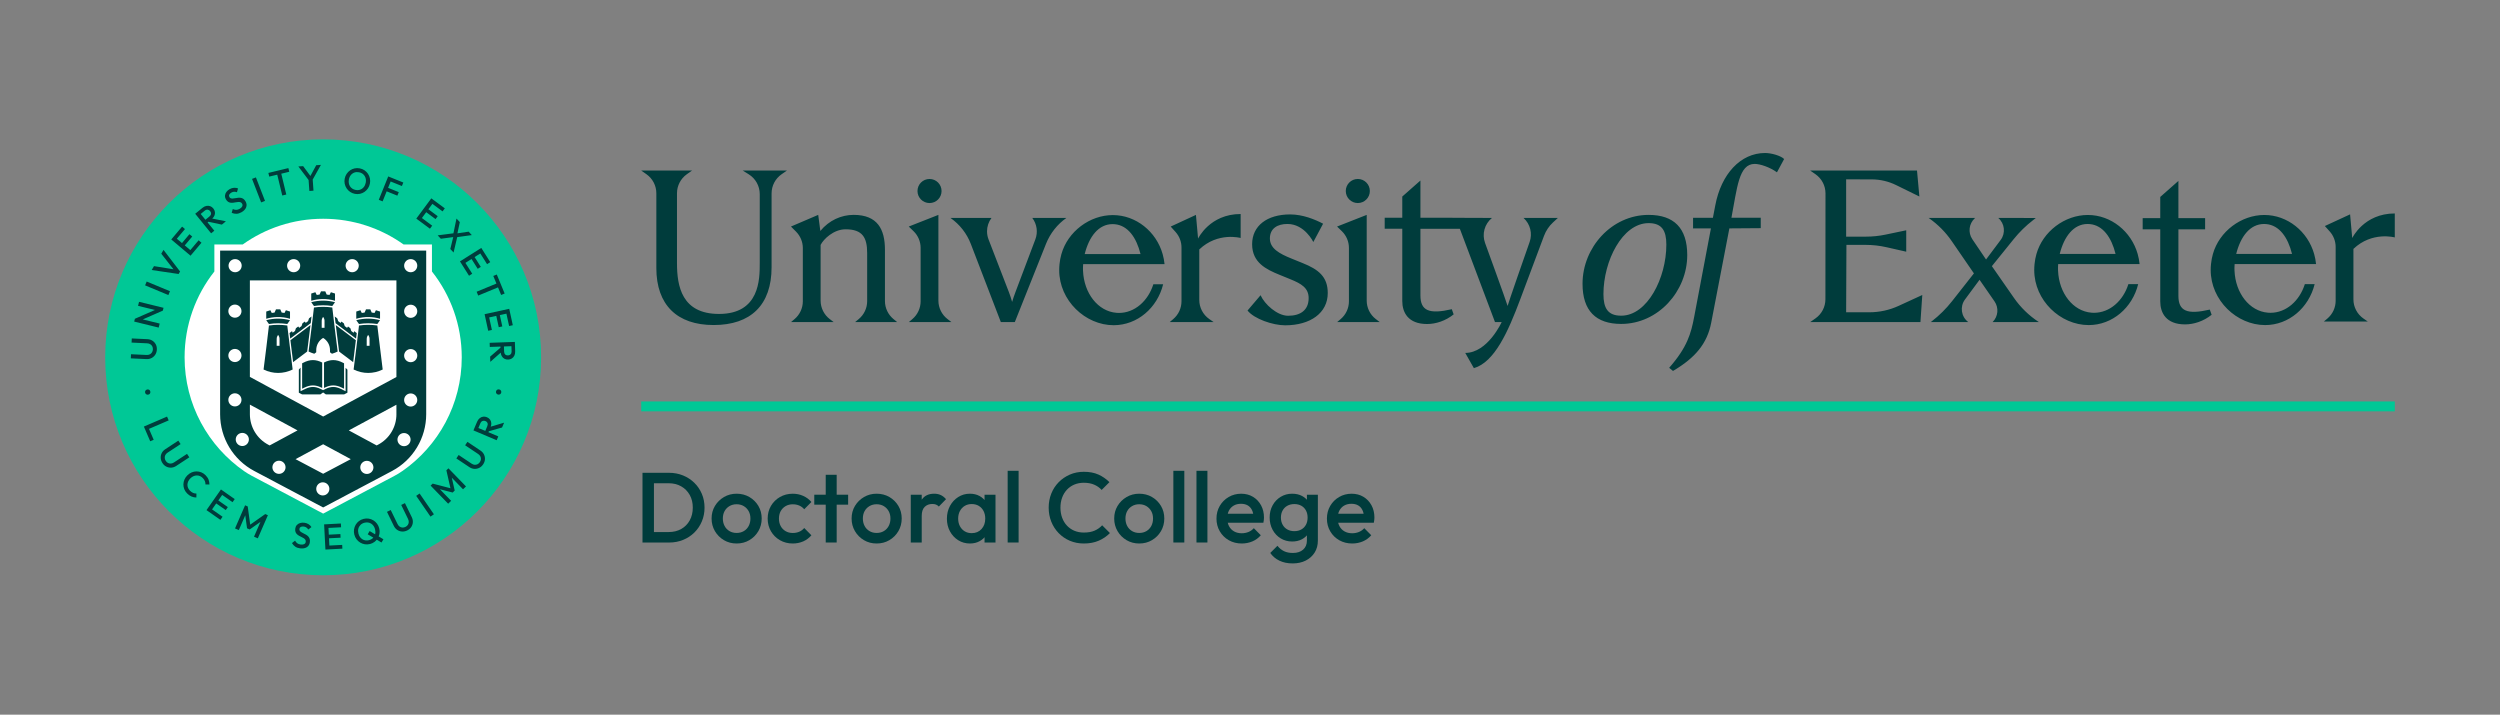
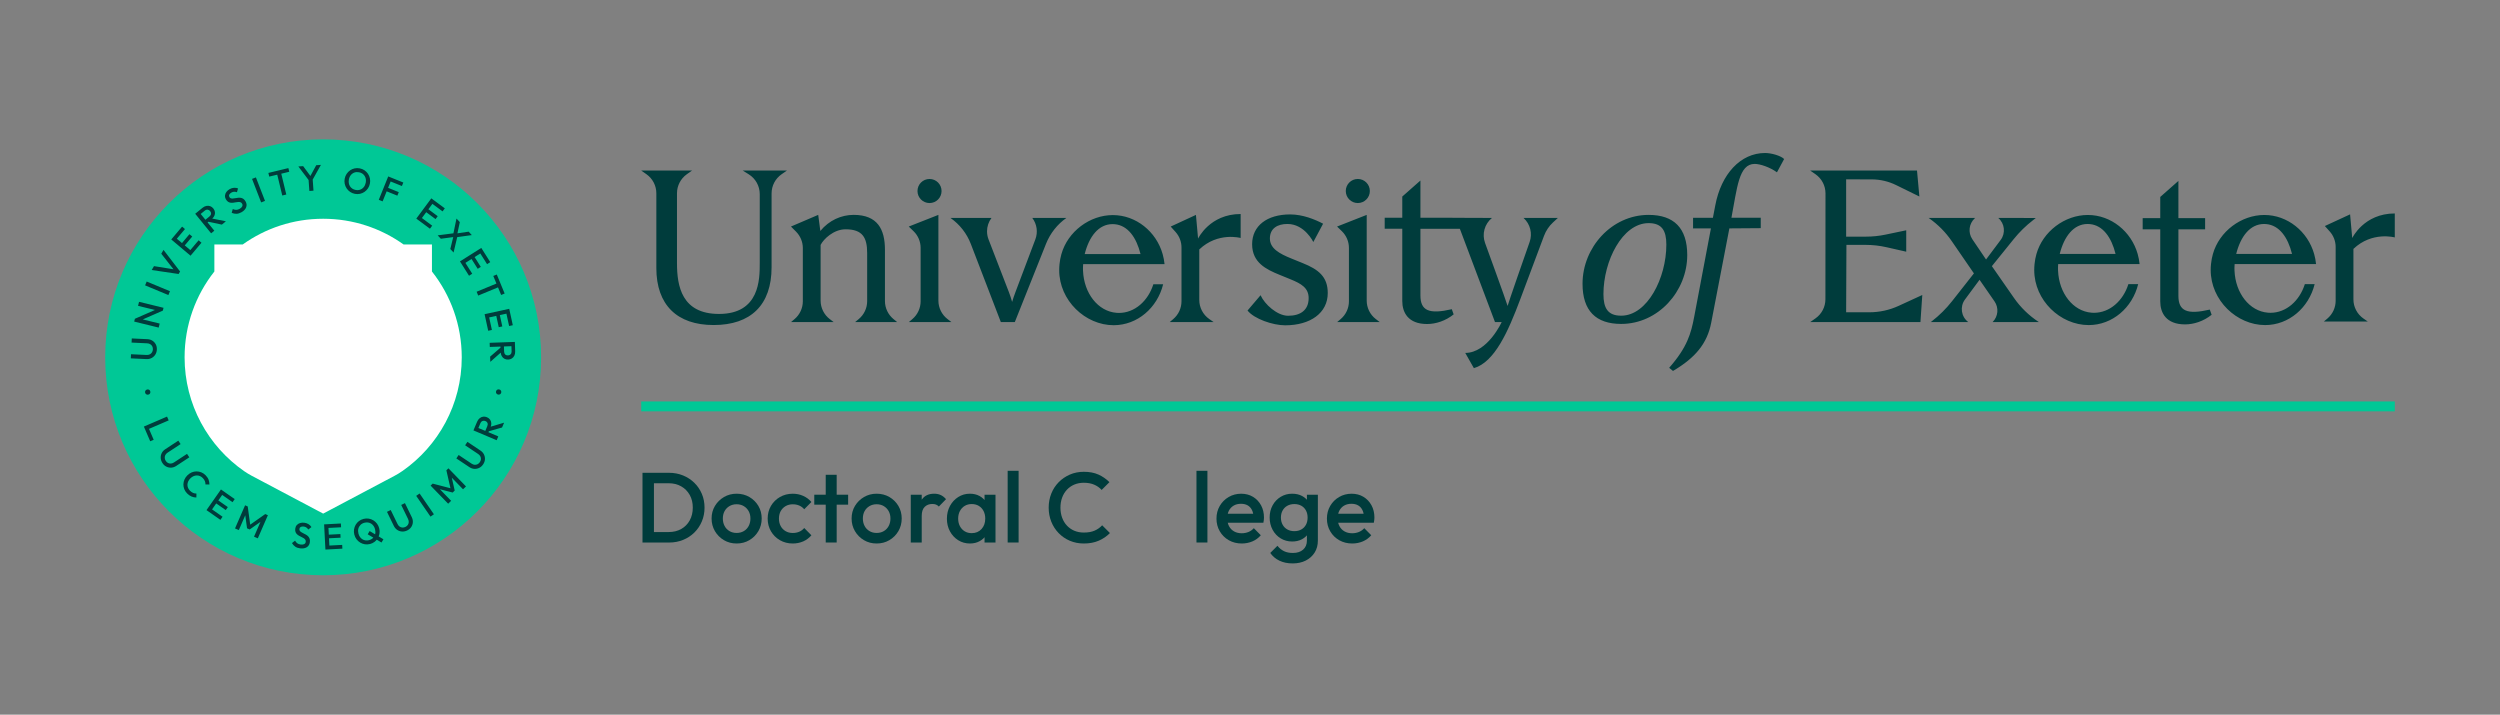
<svg xmlns="http://www.w3.org/2000/svg" version="1.1" id="Layer_1" x="0px" y="0px" viewBox="0 0 2259.38 645.86" style="enable-background:new 0 0 2259.38 645.86;" xml:space="preserve">
  <rect x="0" y="0" width="2259.38" height="645.86" fill="#808080" stroke="none" />
  <style type="text/css">
	.st0{fill:#88BB50;}
	.st1{fill:none;stroke:#88BB50;stroke-width:7;stroke-miterlimit:10;}
	.st2{fill:#00C896;}
	.st3{fill:#FFFFFF;}
	.st4{fill:#003C3C;}
</style>
  <g>
    <g>
      <path class="st2" d="M489.03,322.93c0,108.79-88.19,196.98-196.98,196.98c-108.79,0-196.98-88.19-196.98-196.98    s88.19-196.98,196.98-196.98C400.84,125.96,489.03,214.15,489.03,322.93" />
      <path class="st3" d="M390.37,245.36v-24.4h-25.61c-20.5-14.64-45.6-23.26-72.71-23.26c-27.11,0-52.21,8.62-72.71,23.26h-25.61    v24.41c-16.85,21.33-26.91,48.27-26.91,77.57c0,42.73,21.41,80.46,54.07,103.06c0.01-0.01,0.01-0.01,0.02-0.02    c2.05,1.42,4.19,2.73,6.43,3.92l64.72,34.28l64.72-34.28c2.37-1.25,4.63-2.65,6.78-4.16c0.01,0.01,0.01,0.01,0.02,0.02    c32.47-22.63,53.72-60.23,53.72-102.81C417.29,293.64,407.23,266.69,390.37,245.36" />
-       <path class="st4" d="M385.18,374.39v-147.9H198.93v147.9c0,21.48,11.87,41.19,30.84,51.25l62.28,32.98l62.28-32.98    C373.31,415.58,385.18,395.87,385.18,374.39 M325.6,422.4c0-3.27,2.67-5.93,5.94-5.93c3.29,0,5.94,2.65,5.94,5.93    c0,3.29-2.65,5.94-5.94,5.94C328.27,428.34,325.6,425.69,325.6,422.4 M285.8,441.83c0-3.28,2.66-5.94,5.93-5.94    c3.29,0,5.94,2.65,5.94,5.94c0,3.28-2.65,5.94-5.94,5.94C288.46,447.77,285.8,445.12,285.8,441.83 M267.1,414.96l24.96-13.47    l24.95,13.47l-24.96,13.21L267.1,414.96z M246.18,422.32c0-3.29,2.65-5.94,5.94-5.94c3.27,0,5.94,2.65,5.94,5.94    c0,3.27-2.67,5.94-5.94,5.94C248.83,428.26,246.18,425.59,246.18,422.32 M225.83,365.67l43.07,23.3l-25.2,13.59l-1.33-0.7    c-4.98-2.64-9.16-6.59-12.07-11.43c-2.92-4.85-4.46-10.39-4.46-16.04V365.67z M206.37,361.38c0-3.28,2.65-5.94,5.94-5.94    c3.27,0,5.94,2.66,5.94,5.94c0,3.27-2.67,5.93-5.94,5.93C209.03,367.31,206.37,364.65,206.37,361.38 M206.37,321.28    c0-3.28,2.65-5.94,5.94-5.94c3.27,0,5.94,2.65,5.94,5.94c0,3.29-2.67,5.94-5.94,5.94C209.03,327.22,206.37,324.57,206.37,321.28     M206.37,281.2c0-3.28,2.65-5.94,5.94-5.94c3.27,0,5.94,2.66,5.94,5.94c0,3.27-2.67,5.93-5.94,5.93    C209.03,287.12,206.37,284.47,206.37,281.2 M218.43,240.1c0,3.29-2.65,5.94-5.94,5.94c-3.27,0-5.94-2.65-5.94-5.94    c0-3.27,2.67-5.94,5.94-5.94C215.78,234.16,218.43,236.83,218.43,240.1 M224.93,397.16c0,3.28-2.65,5.94-5.94,5.94    c-3.28,0-5.94-2.65-5.94-5.94c0-3.27,2.66-5.93,5.94-5.93C222.28,391.24,224.93,393.89,224.93,397.16 M271.32,240.1    c0,3.29-2.65,5.94-5.94,5.94c-3.27,0-5.93-2.65-5.93-5.94c0-3.27,2.65-5.94,5.93-5.94C268.67,234.16,271.32,236.83,271.32,240.1     M324.22,240.1c0,3.29-2.67,5.94-5.94,5.94c-3.28,0-5.94-2.65-5.94-5.94c0-3.27,2.65-5.94,5.94-5.94    C321.55,234.16,324.22,236.83,324.22,240.1 M358.27,340.72l-66.21,35.72l-66.23-35.82V253.4h132.44V340.72z M358.27,374.39    c0,5.65-1.54,11.19-4.45,16.04c-2.91,4.84-7.09,8.79-12.09,11.43l-1.32,0.7l-25.18-13.59l43.03-23.19V374.39z M365.13,391.36    c3.29,0,5.94,2.66,5.94,5.94c0,3.27-2.65,5.94-5.94,5.94c-3.27,0-5.93-2.67-5.93-5.94C359.2,394.01,361.86,391.36,365.13,391.36     M377.11,240.1c0,3.29-2.66,5.94-5.94,5.94s-5.94-2.65-5.94-5.94c0-3.27,2.66-5.94,5.94-5.94S377.11,236.83,377.11,240.1     M377.11,281.32c0,3.27-2.66,5.94-5.94,5.94s-5.94-2.67-5.94-5.94c0-3.29,2.66-5.94,5.94-5.94S377.11,278.03,377.11,281.32     M377.11,321.4c0,3.28-2.66,5.94-5.94,5.94s-5.94-2.65-5.94-5.94c0-3.27,2.66-5.94,5.94-5.94S377.11,318.13,377.11,321.4     M377.11,361.5c0,3.27-2.66,5.94-5.94,5.94s-5.94-2.67-5.94-5.94c0-3.29,2.66-5.94,5.94-5.94S377.11,358.22,377.11,361.5     M292.03,354.67l2.48,1.78h16.49l2.98-1.54v-20.85l-1.64-1.64v21.15l-4.06-1.99c-2.55-1.25-4.88-1.86-7.1-1.86    c-2.22,0-4.55,0.61-7.11,1.86l-2.09,1.02l-2.09-1.02c-2.55-1.25-4.88-1.86-7.1-1.86c-2.22,0-4.55,0.61-7.1,1.86l-4.06,1.99V332.2    l-1.56,1.83v20.88l2.98,1.54h16.49L292.03,354.67z M306.45,317.7l12.72,9.59c0.86-6.78,1.67-13.46,2.44-19.82l-18.13-13.66    c0.92,7.62,1.91,15.66,2.95,23.72L306.45,317.7z M324.44,294.17c-1.55,13.27-3.15,26.53-4.86,39.78c8.4,4.12,17.88,4.12,26.28,0    c-1.71-13.25-3.31-26.51-4.86-39.78C335.48,293.37,329.95,293.37,324.44,294.17 M331.43,306.05c0-0.96,0.28-1.89,0.81-2.68    c0.19-0.28,0.28-0.41,0.47-0.69c0.18,0.28,0.28,0.41,0.47,0.69c0.53,0.79,0.81,1.72,0.81,2.68v6.46c-0.86,0.01-1.71,0.01-2.57,0    V306.05z M341,292.82c0.8-1.16,1.61-2.31,2.46-3.43c-7.08-1.9-14.41-1.9-21.49,0c0.85,1.13,1.66,2.27,2.46,3.43    C329.95,291.95,335.48,291.95,341,292.82 M333.36,286.52c3.38,0.06,6.82,0.56,10.1,1.56v-6.52c-1.22-0.47-2.45-0.87-3.72-1.2    c-0.43,0.82-0.85,1.64-1.26,2.47c-0.84-0.16-1.7-0.28-2.55-0.36c-0.43-0.97-0.85-1.94-1.28-2.91c-1.29-0.07-2.57-0.07-3.86,0    c-0.43,0.97-0.86,1.94-1.28,2.91c-0.85,0.09-1.7,0.21-2.55,0.36c-0.41-0.83-0.84-1.65-1.26-2.47c-1.27,0.34-2.49,0.73-3.72,1.2    v6.52C325.67,286.96,329.55,286.46,333.36,286.52 M322.42,301.02l-2.26-1.71l-0.58,1.44l-2.11-1.59l-0.84-2.51l-2.11-1.59    l-0.84,1.24l-2.11-1.59l-0.85-2.51l-2.11-1.59l-0.84,1.24l-2.11-1.59l-0.85-2.51l-2.26-1.72c0,0,0.53,4.42,0.73,6.07l18.51,13.95    C321.89,305.07,322.42,301.02,322.42,301.02 M300.3,276.55c0.8-1.16,1.62-2.31,2.46-3.43c-7.08-1.9-14.41-1.9-21.49,0    c0.85,1.12,1.66,2.27,2.46,3.43C289.25,275.68,294.79,275.68,300.3,276.55 M291.38,270.25c3.81-0.06,7.69,0.44,11.39,1.56v-6.52    c-1.22-0.47-2.45-0.87-3.72-1.2c-0.43,0.82-0.85,1.64-1.26,2.47c-0.84-0.15-1.69-0.28-2.55-0.36c-0.43-0.97-0.85-1.94-1.28-2.91    c-1.29-0.07-2.57-0.07-3.86,0c-0.43,0.97-0.86,1.94-1.28,2.91c-0.85,0.09-1.7,0.21-2.55,0.36c-0.41-0.83-0.84-1.65-1.26-2.47    c-1.26,0.34-2.49,0.73-3.72,1.2v6.52C284.56,270.82,287.99,270.31,291.38,270.25 M281.53,286l-2.26,1.72l-0.84,2.51l-2.11,1.59    l-0.84-1.24l-2.11,1.59l-0.84,2.51l-2.11,1.59l-0.85-1.24l-2.11,1.59l-0.84,2.51l-2.11,1.59l-0.58-1.44l-2.26,1.71    c0,0,0.53,4.05,0.65,5.01l18.51-13.95C281,290.43,281.53,286,281.53,286 M259.63,292.82c0.8-1.16,1.62-2.31,2.46-3.43    c-7.08-1.9-14.41-1.9-21.49,0c0.85,1.12,1.66,2.27,2.46,3.43C248.58,291.95,254.12,291.95,259.63,292.82 M250.71,286.52    c3.81-0.06,7.69,0.44,11.39,1.56v-6.52c-1.22-0.47-2.45-0.87-3.72-1.2c-0.43,0.82-0.85,1.64-1.26,2.47    c-0.85-0.16-1.7-0.28-2.55-0.36c-0.43-0.97-0.85-1.94-1.28-2.91c-1.29-0.07-2.57-0.07-3.86,0c-0.43,0.97-0.86,1.94-1.28,2.91    c-0.85,0.09-1.7,0.21-2.55,0.36c-0.42-0.83-0.84-1.65-1.26-2.47c-1.27,0.34-2.49,0.73-3.72,1.2v6.52    C243.89,287.09,247.32,286.58,250.71,286.52 M243.06,294.17c-1.55,13.27-3.14,26.53-4.86,39.78c8.41,4.12,17.88,4.12,26.28,0    c-1.71-13.25-3.3-26.51-4.86-39.78C254.12,293.37,248.58,293.37,243.06,294.17 M250.06,306.05c0-0.96,0.28-1.89,0.82-2.68    c0.18-0.28,0.28-0.41,0.46-0.69c0.19,0.28,0.29,0.41,0.47,0.69c0.53,0.79,0.82,1.72,0.82,2.68v6.46c-0.86,0.01-1.72,0.01-2.58,0    V306.05z M264.9,327.29l12.72-9.59l0.02-0.18c1.04-8.06,2.04-16.1,2.95-23.72l-18.13,13.66    C263.23,313.83,264.04,320.51,264.9,327.29 M290.52,350.31l0.65,0.32v-23c-3-1.5-5.68-2.2-8.37-2.2c-2.88,0-5.74,0.8-9,2.52    l-0.75,0.4v22.95l2.03-0.99c2.75-1.35,5.28-2,7.72-2S287.77,348.96,290.52,350.31 M301.18,325.43c-2.68,0-5.35,0.7-8.34,2.18v23    l0.62-0.3c2.76-1.35,5.28-2,7.73-2c2.44,0,4.97,0.65,7.72,2l2.03,0.99v-22.96l-0.75-0.4    C306.92,326.23,304.06,325.43,301.18,325.43 M292.02,305.38c1.93,1.16,3.48,2.78,4.56,4.68c1.07,1.89,1.66,4.05,1.66,6.3v2    c0.74,0.56,1.03,0.78,1.78,1.33c1.76-0.52,3.47-1.19,5.14-2.01c-1.72-13.25-3.31-26.52-4.86-39.78c-5.52-0.8-11.04-0.8-16.56,0    c-1.56,13.26-3.15,26.53-4.86,39.78c1.67,0.82,3.37,1.49,5.14,2.01c0.74-0.56,1.04-0.78,1.78-1.33v-2    C285.8,311.86,288.17,307.69,292.02,305.38 M293.31,296.24c-0.86,0.01-1.72,0.01-2.57,0v-6.46c0-0.96,0.28-1.9,0.81-2.68    c0.18-0.28,0.28-0.41,0.47-0.69c0.18,0.28,0.28,0.41,0.47,0.69c0.53,0.77,0.81,1.72,0.81,2.68V296.24z" />
      <path class="st4" d="M453.01,354.73c-0.13,0.68-0.47,1.19-1.02,1.54c-0.54,0.35-1.15,0.45-1.81,0.32    c-0.68-0.14-1.2-0.47-1.56-0.99c-0.36-0.52-0.47-1.13-0.34-1.81c0.13-0.68,0.47-1.2,1-1.54c0.53-0.35,1.14-0.46,1.82-0.32    c0.66,0.13,1.18,0.46,1.55,0.99C453.03,353.45,453.14,354.05,453.01,354.73 M432.34,386.8l1.8-4.26c0.45-1.06,1.1-1.75,1.94-2.08    c0.85-0.33,1.71-0.3,2.59,0.07c0.98,0.41,1.62,1.03,1.92,1.85c0.3,0.82,0.23,1.76-0.22,2.82l-1.79,4.23L432.34,386.8z     M453.74,386.35l1.84-4.35l-12.06,3.59c0.38-1.09,0.55-2.14,0.49-3.15c-0.08-1.21-0.45-2.28-1.12-3.21    c-0.67-0.93-1.61-1.65-2.83-2.17c-1.16-0.49-2.31-0.65-3.45-0.49c-1.14,0.16-2.19,0.63-3.14,1.41c-0.95,0.78-1.71,1.82-2.27,3.14    l-3.33,7.86l20.99,8.88l1.46-3.45l-8.91-3.77l0.38-0.89L453.74,386.35z M436.67,419.63c-0.95,1.43-2.13,2.49-3.54,3.19    c-1.41,0.7-2.9,1.01-4.47,0.91c-1.57-0.09-3.06-0.62-4.49-1.57l-11.75-7.85l2.08-3.11l11.72,7.83c0.92,0.61,1.85,0.96,2.78,1.02    c0.94,0.06,1.81-0.11,2.63-0.53c0.82-0.42,1.5-1.05,2.06-1.88c0.57-0.85,0.88-1.72,0.95-2.62c0.06-0.9-0.12-1.76-0.54-2.59    c-0.42-0.83-1.09-1.55-1.99-2.15l-11.75-7.85l2.08-3.11l11.77,7.87c1.43,0.95,2.48,2.13,3.17,3.53c0.68,1.4,0.98,2.87,0.88,4.42    C438.16,416.69,437.63,418.19,436.67,419.63 M421.15,439.6l-15.87-16.36l-1.87,1.81l3.7,16.2l-16.08-4.19l-1.87,1.81l15.87,16.36    l2.69-2.61l-10.16-10.48l11.52,2.99l1.87-1.81l-2.64-11.61l10.16,10.48L421.15,439.6z M389.06,466.9l-12.92-18.77l3.08-2.12    l12.92,18.77L389.06,466.9z M367.99,479.4c-1.54,0.75-3.1,1.07-4.67,0.97c-1.57-0.11-3.01-0.59-4.32-1.47    c-1.31-0.87-2.33-2.08-3.08-3.62l-6.18-12.71l3.37-1.64l6.17,12.68c0.48,1,1.11,1.76,1.89,2.29c0.78,0.53,1.62,0.82,2.54,0.87    c0.92,0.05,1.82-0.15,2.72-0.58c0.92-0.45,1.63-1.04,2.14-1.78c0.51-0.74,0.79-1.58,0.84-2.51c0.05-0.93-0.16-1.88-0.63-2.86    l-6.18-12.71l3.37-1.64l6.19,12.74c0.75,1.54,1.07,3.09,0.95,4.64c-0.11,1.55-0.61,2.97-1.47,4.26S369.56,478.64,367.99,479.4     M337.11,486.19c-0.96,0.96-2.18,1.63-3.67,2c-1.1,0.28-2.15,0.34-3.18,0.18c-1.02-0.15-1.95-0.49-2.79-1.02    c-0.84-0.53-1.57-1.23-2.18-2.12c-0.62-0.88-1.07-1.9-1.36-3.06c-0.39-1.56-0.42-3.01-0.08-4.35c0.34-1.34,1-2.48,1.95-3.43    c0.96-0.95,2.17-1.61,3.65-1.98c1.11-0.28,2.18-0.35,3.19-0.2c1.01,0.15,1.94,0.49,2.79,1.02c0.85,0.54,1.58,1.23,2.19,2.1    c0.61,0.87,1.06,1.88,1.35,3.03c0.39,1.56,0.42,3.01,0.08,4.36c-0.01,0.05-0.04,0.1-0.05,0.16l-4.94-2.94l-1.74,2.93l5.06,3.01    C337.29,485.98,337.21,486.09,337.11,486.19 M346.53,487.37l-4.31-2.57c0.35-0.85,0.6-1.75,0.74-2.69    c0.23-1.52,0.15-3.08-0.25-4.65c-0.4-1.58-1.06-2.98-1.99-4.21c-0.93-1.23-2.04-2.24-3.33-3.02c-1.29-0.78-2.69-1.29-4.2-1.53    c-1.5-0.24-3.04-0.15-4.62,0.25c-1.58,0.4-2.97,1.06-4.18,1.98c-1.21,0.92-2.19,2.03-2.95,3.33c-0.76,1.3-1.25,2.71-1.48,4.22    c-0.23,1.51-0.15,3.06,0.25,4.64c0.4,1.58,1.06,2.98,1.99,4.22c0.93,1.23,2.04,2.24,3.33,3.02c1.29,0.78,2.7,1.29,4.22,1.53    c1.52,0.24,3.06,0.17,4.64-0.23c1.56-0.4,2.94-1.06,4.15-1.99c0.74-0.57,1.39-1.22,1.96-1.93l4.29,2.56L346.53,487.37z     M309.43,495.86l-0.18-3.41l-11.58,0.6l-0.34-6.57l10.47-0.54l-0.17-3.28l-10.47,0.54l-0.32-6.08l11.41-0.59l-0.18-3.42    l-15.15,0.79l1.18,22.76L309.43,495.86z M271.31,495.58c-1.79-0.21-3.27-0.72-4.44-1.51c-1.17-0.8-2.18-1.88-3.02-3.25l2.82-2.22    c0.52,0.98,1.18,1.78,1.98,2.39c0.8,0.61,1.87,0.99,3.21,1.15c1.25,0.15,2.28,0.01,3.08-0.42c0.81-0.43,1.26-1.09,1.37-2    c0.09-0.76-0.03-1.39-0.36-1.91c-0.33-0.52-0.8-0.97-1.4-1.36c-0.6-0.39-1.26-0.75-2-1.09c-0.73-0.34-1.47-0.71-2.19-1.12    c-0.73-0.4-1.38-0.88-1.96-1.43c-0.58-0.55-1.02-1.22-1.32-2.03c-0.3-0.8-0.38-1.78-0.24-2.95c0.16-1.34,0.62-2.43,1.39-3.29    c0.77-0.86,1.74-1.47,2.92-1.83c1.18-0.36,2.46-0.46,3.84-0.29c1.49,0.18,2.78,0.63,3.89,1.35c1.1,0.72,1.97,1.58,2.59,2.57    l-2.82,2.22c-0.56-0.81-1.17-1.43-1.82-1.87c-0.66-0.44-1.44-0.71-2.34-0.82c-1.12-0.13-2.03-0.01-2.72,0.36    c-0.69,0.38-1.08,0.97-1.18,1.79c-0.08,0.69,0.04,1.27,0.38,1.74c0.34,0.47,0.81,0.88,1.41,1.25c0.6,0.37,1.27,0.73,2,1.08    c0.73,0.35,1.46,0.73,2.19,1.15c0.73,0.42,1.38,0.91,1.95,1.5c0.57,0.58,1.01,1.3,1.3,2.14c0.29,0.84,0.37,1.87,0.22,3.08    c-0.24,2.03-1.15,3.55-2.72,4.56C275.75,495.51,273.75,495.87,271.31,495.58 M239.71,464.59l-13.58,9.58l-2.25-16.46l-2.39-1.04    l-9.09,20.9l3.43,1.49l5.82-13.38l1.62,11.79l2.39,1.04l9.73-6.86l-5.82,13.38l3.43,1.49l9.09-20.9L239.71,464.59z M210.16,453.85    l1.96-2.8l-12.43-8.7l-13.07,18.67l12.56,8.79l1.96-2.8l-9.49-6.65l3.77-5.39l8.59,6.01l1.89-2.69l-8.59-6.01l3.49-4.99    L210.16,453.85z M169.08,445.91c-1.15-1.18-2.01-2.48-2.56-3.89c-0.55-1.42-0.81-2.87-0.77-4.37c0.04-1.5,0.37-2.94,0.99-4.34    c0.62-1.4,1.51-2.67,2.68-3.8c1.16-1.14,2.45-2,3.86-2.6c1.41-0.59,2.86-0.88,4.35-0.88c1.49,0,2.94,0.29,4.35,0.86    c1.41,0.58,2.7,1.45,3.85,2.63c1.29,1.32,2.19,2.67,2.7,4.06c0.51,1.39,0.75,2.82,0.74,4.29l-3.59-0.04    c0.06-1-0.11-1.98-0.49-2.96c-0.38-0.98-1.02-1.93-1.91-2.84c-0.79-0.81-1.65-1.41-2.58-1.8c-0.93-0.39-1.9-0.58-2.9-0.56    c-1,0.02-1.98,0.25-2.95,0.68c-0.97,0.43-1.88,1.07-2.74,1.9c-0.85,0.83-1.51,1.73-1.96,2.69c-0.46,0.96-0.7,1.94-0.75,2.94    c-0.04,1,0.12,1.97,0.5,2.91c0.37,0.94,0.96,1.81,1.74,2.62c0.97,0.99,1.95,1.69,2.92,2.08c0.98,0.39,1.97,0.57,2.96,0.54    l-0.04,3.59c-1.49,0-2.94-0.29-4.36-0.88C171.71,448.15,170.36,447.21,169.08,445.91 M146.81,418.49    c-0.94-1.43-1.46-2.94-1.56-4.51c-0.1-1.57,0.2-3.06,0.9-4.47c0.7-1.41,1.76-2.58,3.2-3.52l11.81-7.76l2.06,3.13l-11.78,7.74    c-0.93,0.61-1.6,1.33-2.02,2.17c-0.42,0.84-0.6,1.71-0.53,2.63c0.07,0.92,0.38,1.79,0.93,2.63c0.56,0.85,1.24,1.48,2.04,1.89    c0.8,0.41,1.67,0.58,2.6,0.51c0.93-0.07,1.85-0.4,2.76-0.99l11.81-7.76l2.06,3.13l-11.84,7.78c-1.43,0.94-2.93,1.45-4.48,1.54    c-1.55,0.09-3.03-0.22-4.42-0.91C148.93,421.02,147.76,419.95,146.81,418.49 M152.44,379.93l-1.48-3.44l-20.93,9.02l5.73,13.3    l3.14-1.35l-4.25-9.87L152.44,379.93z M131.14,354.79c-0.13-0.68-0.02-1.29,0.35-1.81c0.37-0.53,0.89-0.85,1.55-0.98    c0.68-0.13,1.29-0.03,1.82,0.32c0.53,0.35,0.87,0.86,1,1.54c0.13,0.68,0.02,1.28-0.34,1.81c-0.36,0.52-0.88,0.85-1.56,0.99    c-0.66,0.13-1.26,0.02-1.81-0.32C131.61,355.98,131.27,355.47,131.14,354.79 M461.47,320.19c-0.63,0.65-1.42,0.99-2.37,1.03    c-1.06,0.04-1.9-0.25-2.52-0.87c-0.62-0.62-0.95-1.5-0.99-2.65l-0.16-4.59l6.77-0.24l0.16,4.62    C462.39,318.64,462.09,319.54,461.47,320.19 M465.31,309.01l-22.78,0.8l0.13,3.74l9.66-0.34l0.03,0.97l-9.39,8.13l0.16,4.72    l9.42-8.34c0.12,1.15,0.4,2.17,0.89,3.06c0.58,1.07,1.37,1.88,2.37,2.44c1,0.56,2.16,0.82,3.48,0.77    c1.26-0.04,2.37-0.38,3.34-1.01c0.97-0.63,1.72-1.5,2.25-2.6c0.54-1.11,0.78-2.37,0.73-3.8L465.31,309.01z M442.08,286.87    l6.43-1.4l2.23,10.24l3.21-0.7l-2.23-10.24l5.95-1.3l2.44,11.17l3.34-0.73l-3.23-14.82l-22.27,4.86l3.27,14.98l3.34-0.73    L442.08,286.87z M452.91,266.58l3.16-1.31l-7.1-17.18l-3.16,1.31l2.84,6.86l-17.9,7.4l1.43,3.46l17.9-7.4L452.91,266.58z     M426.15,234.07l5.59,8.87l2.78-1.75l-5.59-8.87l5.15-3.25l6.1,9.66l2.89-1.82l-8.1-12.83l-19.27,12.16l8.18,12.97l2.89-1.82    l-6.18-9.8L426.15,234.07z M423.55,209.37l-10.15,1.5l2.16-10.12l-3.01-3.25l-2.76,13.36l-14.23,1.84l2.85,3.08l11.2-1.5    l-2.64,10.75l2.96,3.2l3.27-13.92l13.19-1.84L423.55,209.37z M393.62,198.01l1.96-2.64l-8.42-6.24l3.63-4.89l9.18,6.8l2.03-2.75    l-12.19-9.03l-13.57,18.31l12.32,9.13l2.04-2.75l-9.31-6.9l3.91-5.28L393.62,198.01z M363.22,168.13l1.28-3.17l-13.64-5.51    l-8.54,21.13l3.47,1.4l3.66-9.06l9.66,3.9l1.28-3.17l-9.66-3.9l2.32-5.73L363.22,168.13z M321.34,171.66    c1.51,0.29,2.91,0.21,4.18-0.25c1.27-0.46,2.35-1.23,3.23-2.31c0.88-1.08,1.48-2.4,1.79-3.98c0.23-1.17,0.25-2.28,0.07-3.32    c-0.18-1.04-0.55-1.99-1.09-2.83c-0.54-0.85-1.24-1.55-2.09-2.12c-0.85-0.56-1.84-0.95-2.97-1.17c-1.49-0.29-2.87-0.21-4.14,0.24    c-1.27,0.45-2.35,1.21-3.23,2.28c-0.88,1.07-1.48,2.39-1.78,3.96c-0.23,1.17-0.25,2.29-0.07,3.35c0.18,1.06,0.54,2.01,1.07,2.84    c0.53,0.83,1.23,1.54,2.09,2.12C319.25,171.05,320.23,171.45,321.34,171.66 M320.72,175.19c-1.6-0.31-3.03-0.9-4.3-1.76    c-1.27-0.87-2.32-1.93-3.16-3.19c-0.84-1.26-1.42-2.64-1.73-4.15c-0.31-1.51-0.32-3.06,0-4.66c0.31-1.6,0.89-3.03,1.75-4.3    c0.85-1.27,1.9-2.33,3.14-3.19c1.24-0.85,2.6-1.44,4.09-1.76c1.49-0.32,3.03-0.32,4.63-0.01c1.6,0.31,3.03,0.89,4.29,1.75    c1.26,0.85,2.31,1.91,3.15,3.17c0.84,1.26,1.41,2.64,1.73,4.15c0.31,1.51,0.31,3.06,0,4.66c-0.31,1.6-0.9,3.04-1.75,4.32    c-0.86,1.28-1.9,2.34-3.14,3.19c-1.24,0.84-2.6,1.43-4.09,1.76C323.83,175.49,322.3,175.5,320.72,175.19 M290.04,149.01l-4.25,0.3    l-5.26,9.71l-6.57-8.88l-4.32,0.3l9.25,12.25l0.7,9.89l3.73-0.26l-0.71-10.04L290.04,149.01z M261.41,155.24l-0.8-3.32    l-18.07,4.36l0.8,3.32l7.22-1.74l4.54,18.83l3.64-0.88l-4.54-18.83L261.41,155.24z M236.01,182.92l-8.23-21.25l3.49-1.35    l8.23,21.25L236.01,182.92z M218.22,191.82c-1.57,0.88-3.07,1.34-4.48,1.39c-1.42,0.05-2.87-0.24-4.35-0.85l0.98-3.46    c0.99,0.49,2,0.74,3,0.76c1.01,0.02,2.1-0.3,3.27-0.96c1.1-0.61,1.85-1.33,2.25-2.15c0.4-0.82,0.38-1.63-0.07-2.42    c-0.37-0.66-0.84-1.11-1.42-1.33c-0.57-0.22-1.22-0.32-1.93-0.28c-0.71,0.04-1.47,0.14-2.26,0.29c-0.79,0.16-1.6,0.29-2.43,0.39    c-0.83,0.1-1.64,0.1-2.43,0c-0.79-0.1-1.54-0.39-2.26-0.86c-0.71-0.47-1.35-1.22-1.93-2.24c-0.66-1.17-0.93-2.33-0.81-3.48    c0.12-1.15,0.54-2.21,1.29-3.2c0.74-0.99,1.72-1.82,2.93-2.5c1.31-0.73,2.62-1.13,3.94-1.2c1.32-0.07,2.52,0.12,3.61,0.55    l-0.98,3.46c-0.93-0.32-1.79-0.47-2.58-0.44c-0.79,0.03-1.58,0.27-2.38,0.72c-0.98,0.55-1.65,1.18-1.98,1.89    c-0.34,0.71-0.3,1.43,0.1,2.15c0.34,0.61,0.78,1,1.33,1.18c0.55,0.18,1.17,0.24,1.87,0.18c0.7-0.06,1.45-0.16,2.25-0.31    c0.8-0.15,1.62-0.27,2.45-0.36c0.83-0.09,1.65-0.07,2.46,0.06c0.81,0.13,1.58,0.45,2.31,0.96c0.73,0.51,1.4,1.29,1.99,2.36    c1,1.78,1.16,3.54,0.48,5.29C221.77,189.15,220.36,190.62,218.22,191.82 M181.37,193.36l3.59-2.92c0.89-0.73,1.79-1.04,2.69-0.93    c0.9,0.11,1.65,0.53,2.25,1.27c0.67,0.83,0.95,1.67,0.83,2.54c-0.12,0.87-0.63,1.66-1.52,2.39l-3.56,2.9L181.37,193.36z     M200.5,202.99l3.66-2.98l-12.33-2.47c0.84-0.78,1.49-1.63,1.9-2.56c0.5-1.11,0.67-2.23,0.52-3.36c-0.15-1.13-0.65-2.21-1.48-3.24    c-0.79-0.98-1.73-1.66-2.82-2.05c-1.09-0.39-2.23-0.47-3.44-0.23c-1.21,0.24-2.36,0.81-3.47,1.71l-6.62,5.38l14.38,17.68l2.9-2.36    l-6.1-7.5l0.75-0.61L200.5,202.99z M182.09,219.37l-2.61-2.2l-7.47,8.86l-5.03-4.24l6.75-8.02l-2.51-2.12l-6.75,8.02l-4.66-3.92    l7.36-8.74l-2.61-2.2l-9.78,11.6l17.43,14.68L182.09,219.37z M147.78,225.84l-2.03,3.45l11.03,14.06l-17.62-2.83l-2.06,3.51    l24.32,3.59l1.32-2.25L147.78,225.84z M152.17,266.65l-21.04-8.76l1.44-3.46l21.04,8.76L152.17,266.65z M147.79,278.18    l-22.13-5.42l-0.89,3.64l15.27,3.74l-18.14,7.96l-0.62,2.53l22.13,5.43l0.89-3.64l-15.27-3.74l18.14-7.96L147.79,278.18z     M141.75,315.92c-0.08,1.71-0.54,3.23-1.39,4.56c-0.85,1.33-1.96,2.36-3.36,3.08c-1.39,0.73-2.94,1.05-4.66,0.97l-14.11-0.66    l0.18-3.74l14.08,0.67c1.1,0.05,2.08-0.14,2.91-0.56c0.84-0.43,1.49-1.03,1.98-1.81c0.48-0.78,0.75-1.67,0.79-2.67    c0.05-1.02-0.13-1.93-0.54-2.73c-0.41-0.8-1.01-1.45-1.8-1.94c-0.79-0.49-1.73-0.77-2.81-0.82l-14.11-0.67l0.18-3.74l14.15,0.67    c1.71,0.08,3.22,0.54,4.53,1.39c1.31,0.84,2.32,1.96,3.04,3.34C141.52,312.63,141.84,314.18,141.75,315.92" />
    </g>
    <g>
      <rect x="579.52" y="362.81" class="st2" width="1584.78" height="8.94" />
    </g>
    <path class="st4" d="M829.18,172.63c0-6.01,4.87-10.88,10.88-10.88c6.01,0,10.88,4.87,10.88,10.88c0,6.01-4.87,10.88-10.88,10.88   C834.05,183.5,829.18,178.63,829.18,172.63z M593.17,174.68v67.54c0,33.29,18.65,51.53,51.78,51.53   c33.63,0,52.37-18.15,52.37-52.28v-66.69c0-6.9,3.38-13.37,9.05-17.3l4.82-3.34h-39.91l5.47,3.43c6.14,3.85,9.87,10.59,9.87,17.84   v62.47c0,14.47,0,45.84-36.81,45.84c-33.71,0-37.98-25.18-37.98-45.84v-63.21c0-6.84,3.32-13.25,8.9-17.2l4.71-3.33h-45.92   l4.73,3.33C589.84,161.41,593.17,167.83,593.17,174.68z M832.02,224.05v48.25c0,6.18-2.72,12.05-7.43,16.05l-3.21,2.73h38.48   l-3.54-2.72c-5.19-3.98-8.24-10.16-8.24-16.71v-77.45l-26.79,10.54l4.31,4.17C829.71,212.88,832.02,218.34,832.02,224.05z    M1164.12,285.37c-9.87,0-21.29-10.43-24.87-18.56l-11.79,13.83c5.9,7.48,22.72,13.36,34.01,13.36c22.74,0,38.49-11.12,38.49-29.14   c0-14.9-8.5-21.39-22.74-27.12l-9.77-3.96c-11.54-4.63-19.79-9.35-19.79-18.27c0-8.93,6.69-13.15,15.96-13.1   c15.52,0.08,23.3,16.3,23.3,16.3c3.36-6.45,4.91-9.25,8.83-16.54c-7.12-3.74-18.19-8.39-29.78-8.39   c-20.86,0-34.36,10.28-34.36,26.95c0,16.59,12.72,22.74,24.76,27.62l10.11,4.13c9.43,3.87,16.21,7.66,16.21,16.93   C1182.69,280.27,1175.32,285.37,1164.12,285.37z M877.4,220.5l27.11,70.57c0.15,0.02,12.49,0.02,12.63,0l28.22-70.77   c1.87-4.69,4.41-9.06,7.49-12.99c3.09-3.94,6.75-7.41,10.88-10.34h-30.8l0.06,0.07c4.14,5.53,5.17,12.79,2.73,19.24l-18,47.69   c-1.17,3.01-2.09,5.94-3.01,8.86c-0.83-2.93-1.76-5.85-2.93-8.86l-18.39-47.62c-0.9-2.36-1.36-4.82-1.36-7.27   c0-4.31,1.38-8.56,4.03-12.11H859C867.34,202.8,873.75,210.99,877.4,220.5z M1227.13,183.5c6.01,0,10.87-4.87,10.87-10.88   c0-6.01-4.87-10.88-10.87-10.88c-6.01,0-10.88,4.87-10.88,10.88C1216.25,178.63,1221.12,183.5,1227.13,183.5z M959.25,229.64   c5.77-20.41,25.61-35.26,46.48-35.26c20.86,0,39.24,14.85,45.01,35.26c0.83,2.92,1.41,5.96,1.72,9.08h-73.56   c-0.01,0.13-0.02,0.26-0.03,0.39l-0.02,0.4c-0.02,0.34-0.04,0.68-0.06,1.02c-0.01,0.37-0.03,0.74-0.04,1.11   c-0.01,0.35-0.01,0.69-0.01,1.04c0,0.35,0,0.69,0.01,1.04c0.01,0.34,0.02,0.68,0.03,1.01c0.85,20.3,13.46,36.62,30.2,37.98   c0.75,0.07,1.5,0.1,2.27,0.1c14.22,0,26.35-10.77,31.1-25.92h8.85c-5.23,21.31-23.28,37.02-44.74,37.02   c-25.56,0-49.21-22.28-49.21-49.75c0-1.83,0.1-3.64,0.28-5.42C957.84,235.6,958.42,232.56,959.25,229.64z M980.3,229.64h50.46   c-3.7-14.95-11.4-25.9-23.26-27c-0.65-0.07-1.32-0.1-1.98-0.1C992.82,202.54,984.21,213.87,980.3,229.64z M1060.35,288.35   l-3.22,2.73h39.68l-3.95-2.75c-5.65-3.94-9.02-10.39-9.02-17.28v-45.61c16.89-16.08,37.39-10.36,37.39-10.36v-21.66   c-27.99,0-38.47,22.21-38.47,22.21l-1.93-21.41l-22.81,10.54l4.37,4.87c3.47,3.86,5.39,8.87,5.39,14.06v48.61   C1067.78,278.48,1065.06,284.35,1060.35,288.35z M1235.16,271.65v-77.45l-26.79,10.54l4.31,4.17c4.1,3.97,6.42,9.43,6.42,15.14   v48.25c0,6.18-2.72,12.05-7.43,16.05l-3.22,2.73h38.49l-3.54-2.72C1238.2,284.38,1235.16,278.2,1235.16,271.65z M1376.9,196.97   l0.1,0.09c5.97,5.47,8.11,13.99,5.41,21.62c-5.32,15.1-18.66,53.4-19.91,57.83c-1.17-4.27-20.35-56.87-20.35-56.87   c-2.99-8.11-0.49-17.23,6.22-22.68l-35.77-0.13l-0.03-0.02h-28.86v-33.66l-16.4,14.48v19.18h-15.89v9.94h15.89v65.33   c0,10.2,5.19,20.75,22.42,20.75c7.86,0,16.73-2.85,24.01-8.7l-1.67-4.68c-20.58,4.77-28.36,1.34-28.36-12.47v-60.23h35.63   l31.76,84.32h6.04c0,0-12.61,27.88-32.93,27.88l7.81,13.76c18.72-5.36,31.03-33.24,41.78-61.89l21.63-57.73   c1.73-4.61,4.51-8.76,8.13-12.1l4.36-4.03H1376.9z M776.1,288.35l-3.28,2.72h37.98l-3.32-2.72c-4.88-4-7.71-9.98-7.71-16.29v-46.33   c0-18.49-6.69-31.54-28.27-31.54c-11.29,0-22.34,5.02-30.12,14.55c-0.71-5.06-1.92-14.55-1.92-14.55l-24.62,10.54l4.6,4.63   c3.92,3.95,6.12,9.28,6.12,14.85v48.07c0,6.18-2.72,12.05-7.43,16.05l-3.21,2.73h38.49l-3.46-2.63   c-5.24-3.98-8.32-10.18-8.32-16.76v-50.32c2.61-5.23,11.74-14.12,22.58-14.12c15.42,0,19.49,7.61,19.49,21.5v43.41   C783.71,278.41,780.92,284.35,776.1,288.35z M1820.12,269.24l-19.96-28.7l19.74-24.45c5.14-6.37,11.01-12.12,17.49-17.13l2.5-1.96   l-33.98-0.04c5.86,5,6.83,13.69,2.22,19.86c-4.42,5.91-8.84,11.8-13.24,17.7l-12.39-18.32c-4.04-5.97-3.12-13.99,2.16-18.89   l0.38-0.35h-42.03l0.68,0.48c7.86,5.55,14.67,12.44,20.12,20.37l20.12,29.26l-19.73,25.09c-5.29,6.72-11.37,12.78-18.13,18.03   l-1.13,0.88h33.9l-0.1-0.07c-6.37-4.84-7.66-13.89-2.91-20.31c4.38-5.93,8.79-11.87,13.19-17.84l13.52,19.51   c4,5.77,3.33,13.56-1.59,18.56l-0.16,0.16h41.86l-0.17-0.11C1833.71,285.24,1826.11,277.86,1820.12,269.24z M2019.41,241.52   c-0.01,0.35-0.01,0.69-0.01,1.04c0,0.34,0,0.69,0.01,1.04c0.01,0.34,0.02,0.68,0.03,1.01c0.85,20.3,13.46,36.62,30.2,37.98   c0.75,0.07,1.51,0.1,2.27,0.1c14.22,0,26.35-10.77,31.1-25.92h8.86c-5.23,21.31-23.28,37.02-44.74,37.02   c-25.56,0-49.21-22.28-49.21-49.75c0-1.83,0.1-3.64,0.28-5.42c0.31-3.12,0.89-6.16,1.72-9.08c5.77-20.41,25.61-35.26,46.48-35.26   c20.86,0,39.24,14.85,45.01,35.26c0.83,2.92,1.41,5.96,1.72,9.08h-73.56c-0.01,0.13-0.02,0.26-0.03,0.39l-0.02,0.4   c-0.02,0.34-0.05,0.68-0.06,1.02C2019.43,240.78,2019.42,241.15,2019.41,241.52z M2020.97,229.52h50.46   c-3.7-14.95-11.4-25.9-23.26-27c-0.65-0.07-1.32-0.1-1.98-0.1C2033.48,202.42,2024.88,213.75,2020.97,229.52z M1968.74,267.32   v-60.06h24.14v-10.14h-24.14V163.5l-16.4,14.48v19.14h-15.89v10.14h15.89v65.17c0,10.2,5.19,20.74,22.42,20.74   c7.86,0,16.73-2.84,24.01-8.7l-1.67-4.68C1976.52,284.56,1968.74,281.13,1968.74,267.32z M1524.85,230.51   c0,32.71-26.26,62.24-59.71,62.24c-22.82,0-34.92-11.88-34.92-36.3c0-32.71,26.26-62.24,59.71-62.24   C1512.75,194.2,1524.85,206.08,1524.85,230.51z M1505.96,221.14c0-12.55-3.84-19.58-16.23-19.49   c-23.51,0.17-40.62,34.13-40.62,64.16c0,12.55,3.84,19.58,16.23,19.49C1488.85,285.13,1505.96,251.17,1505.96,221.14z    M2125.83,215.14l-1.93-21.41l-22.81,10.54l4.37,4.87c3.47,3.86,5.39,8.87,5.39,14.06v48.61c0,6.18-2.72,12.05-7.43,16.05   l-3.22,2.73h39.68l-3.95-2.75c-5.65-3.94-9.02-10.39-9.02-17.28v-45.61c16.89-16.08,37.38-10.36,37.38-10.36v-21.67   C2136.31,192.93,2125.83,215.14,2125.83,215.14z M1550.22,185.44c-0.75,3.76-1.42,7.53-2.18,11.37h-17.93v9.17l-0.11,0.43h16.25   l-15.16,80.09c-2.78,14.65-6.15,27.29-22.57,45.89l3.45,2.86c20.13-11.87,30.91-24.76,34.53-43.54l16.42-85.31l28.36-0.21v-9.39   h-26.5c5.22-27.03,6.57-48.67,21.05-48.67c4.75,0,13.45,2.82,20.1,7.59l6.47-12.01c-3.06-3.07-11.66-5.44-17.22-5.44   C1572.88,138.28,1555.53,157.48,1550.22,185.44z M1859.94,241.52c-0.01,0.35-0.01,0.69-0.01,1.04c0,0.34,0,0.69,0.01,1.04   c0.01,0.34,0.02,0.68,0.03,1.01c0.85,20.3,13.46,36.62,30.2,37.98c0.75,0.07,1.51,0.1,2.27,0.1c14.22,0,26.35-10.77,31.1-25.92   h8.85c-5.23,21.31-23.28,37.02-44.74,37.02c-25.56,0-49.21-22.28-49.21-49.75c0-1.83,0.1-3.64,0.28-5.42   c0.31-3.12,0.89-6.16,1.72-9.08c5.77-20.41,25.61-35.26,46.48-35.26c20.86,0,39.24,14.85,45.01,35.26   c0.83,2.92,1.41,5.96,1.72,9.08h-73.56c-0.01,0.13-0.02,0.26-0.03,0.39l-0.02,0.4c-0.02,0.34-0.04,0.68-0.06,1.02   C1859.96,240.78,1859.94,241.15,1859.94,241.52z M1861.49,229.52h50.46c-3.7-14.95-11.4-25.9-23.26-27   c-0.65-0.07-1.31-0.1-1.98-0.1C1874.01,202.42,1865.4,213.75,1861.49,229.52z M1689.43,282.22c-5.23-0.01-12.12-0.01-20.98-0.01   l0.26-60.9h17.33c6.35,0,12.68,0.71,18.87,2.11l17.85,4.05v-19.35l-18.78,3.93c-5.75,1.2-11.6,1.81-17.48,1.81h-18.05v-51.78   c9.96,0,17.61,0.02,23.17,0.04c7.64,0.03,15.16,1.79,22.01,5.16l21.01,10.31l-2.14-23.45h-96.53l4.79,3.33   c5.66,3.94,9.03,10.4,9.03,17.3l-0.07,95.74c-0.01,6.86-3.36,13.29-8.98,17.23l-4.77,3.34h99.63l1.67-24.48l-21.4,9.84   C1707.57,280.25,1698.56,282.22,1689.43,282.22z" />
    <g>
      <path class="st4" d="M580.65,490.29v-63H591v63H580.65z M587.76,490.29v-9.45h16.56c4.32,0,8.11-0.93,11.39-2.79    c3.27-1.86,5.82-4.46,7.65-7.78c1.83-3.33,2.75-7.18,2.75-11.57c0-4.32-0.93-8.13-2.79-11.43c-1.86-3.3-4.43-5.88-7.7-7.74    c-3.27-1.86-7.04-2.79-11.29-2.79h-16.56v-9.45h16.83c4.56,0,8.79,0.8,12.69,2.39c3.9,1.59,7.3,3.81,10.22,6.66    c2.91,2.85,5.18,6.18,6.79,9.99c1.62,3.81,2.43,7.97,2.43,12.47c0,4.44-0.81,8.58-2.43,12.42c-1.62,3.84-3.87,7.19-6.75,10.04    c-2.88,2.85-6.27,5.07-10.17,6.66c-3.9,1.59-8.1,2.39-12.6,2.39H587.76z" />
      <path class="st4" d="M665.7,491.19c-4.2,0-8.01-1-11.43-3.01c-3.42-2.01-6.14-4.73-8.15-8.15c-2.01-3.42-3.02-7.23-3.02-11.43    c0-4.2,1-7.98,3.02-11.34c2.01-3.36,4.72-6.04,8.15-8.05c3.42-2.01,7.23-3.02,11.43-3.02c4.26,0,8.1,0.99,11.52,2.97    c3.42,1.98,6.13,4.67,8.15,8.05c2.01,3.39,3.01,7.19,3.01,11.39c0,4.2-1.01,8.01-3.01,11.43c-2.01,3.42-4.73,6.14-8.15,8.15    C673.8,490.19,669.96,491.19,665.7,491.19z M665.7,481.65c2.46,0,4.64-0.55,6.52-1.67c1.89-1.11,3.36-2.66,4.41-4.64    c1.05-1.98,1.57-4.23,1.57-6.75s-0.54-4.74-1.62-6.66c-1.08-1.92-2.55-3.43-4.41-4.54c-1.86-1.11-4.02-1.67-6.48-1.67    c-2.4,0-4.54,0.56-6.44,1.67c-1.89,1.11-3.36,2.63-4.41,4.54c-1.05,1.92-1.57,4.14-1.57,6.66s0.52,4.77,1.57,6.75    c1.05,1.98,2.52,3.53,4.41,4.64C661.15,481.1,663.3,481.65,665.7,481.65z" />
      <path class="st4" d="M716.46,491.19c-4.26,0-8.12-0.99-11.56-2.97c-3.45-1.98-6.17-4.68-8.15-8.1c-1.98-3.42-2.97-7.23-2.97-11.43    c0-4.26,0.99-8.08,2.97-11.47c1.98-3.39,4.69-6.07,8.15-8.05c3.45-1.98,7.3-2.97,11.56-2.97c3.36,0,6.49,0.65,9.41,1.94    c2.91,1.29,5.38,3.14,7.43,5.54l-6.48,6.57c-1.26-1.5-2.78-2.62-4.54-3.38c-1.77-0.75-3.71-1.12-5.81-1.12    c-2.46,0-4.63,0.56-6.52,1.67c-1.89,1.11-3.36,2.63-4.41,4.54c-1.05,1.92-1.57,4.17-1.57,6.75c0,2.52,0.52,4.76,1.57,6.71    c1.05,1.95,2.52,3.48,4.41,4.59c1.89,1.11,4.06,1.67,6.52,1.67c2.1,0,4.03-0.37,5.81-1.12c1.77-0.75,3.28-1.87,4.54-3.38    l6.48,6.57c-2.04,2.4-4.52,4.25-7.43,5.54C722.95,490.55,719.82,491.19,716.46,491.19z" />
      <path class="st4" d="M735.9,456.09v-9h30.6v9H735.9z M746.25,490.29v-61.2h9.9v61.2H746.25z" />
      <path class="st4" d="M792.24,491.19c-4.2,0-8.01-1-11.43-3.01c-3.42-2.01-6.14-4.73-8.15-8.15c-2.01-3.42-3.02-7.23-3.02-11.43    c0-4.2,1-7.98,3.02-11.34c2.01-3.36,4.72-6.04,8.15-8.05c3.42-2.01,7.23-3.02,11.43-3.02c4.26,0,8.1,0.99,11.52,2.97    c3.42,1.98,6.13,4.67,8.15,8.05c2.01,3.39,3.01,7.19,3.01,11.39c0,4.2-1.01,8.01-3.01,11.43c-2.01,3.42-4.73,6.14-8.15,8.15    C800.34,490.19,796.5,491.19,792.24,491.19z M792.24,481.65c2.46,0,4.64-0.55,6.52-1.67c1.89-1.11,3.36-2.66,4.41-4.64    c1.05-1.98,1.57-4.23,1.57-6.75s-0.54-4.74-1.62-6.66c-1.08-1.92-2.55-3.43-4.41-4.54c-1.86-1.11-4.02-1.67-6.48-1.67    c-2.4,0-4.54,0.56-6.44,1.67c-1.89,1.11-3.36,2.63-4.41,4.54c-1.05,1.92-1.57,4.14-1.57,6.66s0.52,4.77,1.57,6.75    c1.05,1.98,2.52,3.53,4.41,4.64C787.69,481.1,789.84,481.65,792.24,481.65z" />
      <path class="st4" d="M823.11,490.29v-43.2h9.9v43.2H823.11z M833.01,466.26l-3.42-1.71c0-5.46,1.22-9.88,3.65-13.27    c2.43-3.39,6.1-5.09,11.02-5.09c2.16,0,4.11,0.39,5.85,1.17c1.74,0.78,3.36,2.04,4.86,3.78l-6.48,6.66    c-0.78-0.84-1.65-1.44-2.61-1.8c-0.96-0.36-2.07-0.54-3.33-0.54c-2.76,0-5.04,0.87-6.84,2.61    C833.91,459.82,833.01,462.55,833.01,466.26z" />
      <path class="st4" d="M876.56,491.19c-3.9,0-7.43-0.99-10.58-2.97c-3.15-1.98-5.64-4.66-7.47-8.05c-1.83-3.39-2.74-7.18-2.74-11.39    c0-4.26,0.91-8.08,2.74-11.48c1.83-3.39,4.32-6.09,7.47-8.1c3.15-2.01,6.67-3.02,10.58-3.02c3.3,0,6.22,0.71,8.77,2.11    c2.55,1.41,4.57,3.35,6.07,5.81c1.5,2.46,2.25,5.25,2.25,8.37v12.42c0,3.12-0.74,5.91-2.2,8.37c-1.47,2.46-3.5,4.4-6.08,5.8    C882.8,490.49,879.86,491.19,876.56,491.19z M878.18,481.83c3.66,0,6.61-1.23,8.86-3.69c2.25-2.46,3.38-5.61,3.38-9.45    c0-2.58-0.51-4.86-1.53-6.84c-1.02-1.98-2.45-3.52-4.27-4.64c-1.83-1.11-3.98-1.67-6.44-1.67c-2.4,0-4.52,0.56-6.34,1.67    c-1.83,1.11-3.27,2.66-4.32,4.64c-1.05,1.98-1.57,4.26-1.57,6.84c0,2.58,0.52,4.86,1.57,6.84c1.05,1.98,2.49,3.53,4.32,4.64    C873.67,481.28,875.78,481.83,878.18,481.83z M889.79,490.29v-11.61l1.71-10.53l-1.71-10.44v-10.62h9.9v43.2H889.79z" />
      <path class="st4" d="M910.67,490.29v-64.8h9.9v64.8H910.67z" />
      <path class="st4" d="M979.52,491.19c-4.56,0-8.77-0.83-12.65-2.47c-3.87-1.65-7.24-3.96-10.12-6.93    c-2.88-2.97-5.1-6.42-6.66-10.35c-1.56-3.93-2.34-8.15-2.34-12.65s0.78-8.71,2.34-12.65c1.56-3.93,3.78-7.36,6.66-10.3    c2.88-2.94,6.26-5.25,10.12-6.93c3.87-1.68,8.08-2.52,12.65-2.52c5.1,0,9.51,0.84,13.23,2.52c3.72,1.68,7.02,3.96,9.9,6.84    l-7.02,7.02c-1.86-2.04-4.13-3.63-6.8-4.77c-2.67-1.14-5.78-1.71-9.31-1.71c-3.12,0-5.97,0.54-8.55,1.62    c-2.58,1.08-4.81,2.63-6.7,4.63c-1.89,2.01-3.35,4.4-4.36,7.16c-1.02,2.76-1.53,5.79-1.53,9.09c0,3.3,0.51,6.33,1.53,9.09    c1.02,2.76,2.47,5.15,4.36,7.16c1.89,2.01,4.12,3.55,6.7,4.63c2.58,1.08,5.43,1.62,8.55,1.62c3.84,0,7.09-0.58,9.77-1.75    c2.67-1.17,4.93-2.77,6.79-4.82l7.02,7.02c-2.88,2.94-6.27,5.25-10.17,6.93C989.03,490.35,984.56,491.19,979.52,491.19z" />
-       <path class="st4" d="M1029.56,491.19c-4.2,0-8.01-1-11.43-3.01c-3.42-2.01-6.14-4.73-8.15-8.15c-2.01-3.42-3.02-7.23-3.02-11.43    c0-4.2,1-7.98,3.02-11.34c2.01-3.36,4.72-6.04,8.15-8.05c3.42-2.01,7.23-3.02,11.43-3.02c4.26,0,8.1,0.99,11.52,2.97    c3.42,1.98,6.13,4.67,8.15,8.05c2.01,3.39,3.01,7.19,3.01,11.39c0,4.2-1.01,8.01-3.01,11.43c-2.01,3.42-4.73,6.14-8.15,8.15    C1037.66,490.19,1033.82,491.19,1029.56,491.19z M1029.56,481.65c2.46,0,4.64-0.55,6.52-1.67c1.89-1.11,3.36-2.66,4.41-4.64    c1.05-1.98,1.57-4.23,1.57-6.75s-0.54-4.74-1.62-6.66c-1.08-1.92-2.55-3.43-4.41-4.54c-1.86-1.11-4.02-1.67-6.48-1.67    c-2.4,0-4.54,0.56-6.44,1.67c-1.89,1.11-3.36,2.63-4.41,4.54c-1.05,1.92-1.57,4.14-1.57,6.66s0.52,4.77,1.57,6.75    c1.05,1.98,2.52,3.53,4.41,4.64C1025.02,481.1,1027.16,481.65,1029.56,481.65z" />
-       <path class="st4" d="M1060.43,490.29v-64.8h9.9v64.8H1060.43z" />
      <path class="st4" d="M1081.31,490.29v-64.8h9.9v64.8H1081.31z" />
      <path class="st4" d="M1122.26,491.19c-4.32,0-8.21-0.97-11.66-2.92c-3.45-1.95-6.18-4.64-8.19-8.06    c-2.01-3.42-3.02-7.26-3.02-11.52c0-4.26,0.99-8.08,2.97-11.47c1.98-3.39,4.66-6.07,8.06-8.05c3.39-1.98,7.15-2.97,11.29-2.97    c4.02,0,7.57,0.93,10.67,2.79c3.09,1.86,5.52,4.41,7.29,7.65c1.77,3.24,2.65,6.93,2.65,11.07c0,0.72-0.04,1.46-0.13,2.21    c-0.09,0.75-0.23,1.57-0.41,2.48h-35.46v-8.1h30.33l-3.69,3.24c-0.12-2.64-0.63-4.86-1.53-6.66s-2.18-3.18-3.82-4.14    c-1.65-0.96-3.68-1.44-6.07-1.44c-2.52,0-4.71,0.54-6.57,1.62c-1.86,1.08-3.3,2.6-4.32,4.54c-1.02,1.95-1.53,4.27-1.53,6.97    c0,2.7,0.54,5.07,1.62,7.11c1.08,2.04,2.61,3.62,4.59,4.73c1.98,1.11,4.26,1.66,6.84,1.66c2.22,0,4.28-0.39,6.17-1.17    c1.89-0.78,3.49-1.92,4.81-3.42l6.3,6.39c-2.1,2.46-4.65,4.32-7.65,5.58C1128.8,490.56,1125.62,491.19,1122.26,491.19z" />
      <path class="st4" d="M1167.8,489.39c-3.84,0-7.31-0.95-10.4-2.84c-3.09-1.89-5.52-4.48-7.29-7.78c-1.77-3.3-2.66-6.99-2.66-11.07    c0-4.08,0.88-7.74,2.66-10.98c1.77-3.24,4.2-5.8,7.29-7.69c3.09-1.89,6.55-2.84,10.4-2.84c3.42,0,6.42,0.69,9,2.07    c2.58,1.38,4.59,3.28,6.03,5.72c1.44,2.43,2.16,5.26,2.16,8.5v10.62c0,3.18-0.74,6-2.21,8.46c-1.47,2.46-3.5,4.38-6.07,5.76    C1174.13,488.71,1171.16,489.39,1167.8,489.39z M1168.25,509.19c-4.56,0-8.55-0.83-11.97-2.47c-3.42-1.65-6.18-3.98-8.28-6.98    l6.48-6.48c1.74,2.16,3.72,3.78,5.94,4.86c2.22,1.08,4.89,1.62,8.01,1.62c3.9,0,6.99-1.01,9.27-3.01    c2.28-2.01,3.42-4.76,3.42-8.24v-10.62l1.71-9.54l-1.71-9.63v-11.61h9.9v41.4c0,4.14-0.96,7.75-2.88,10.84    c-1.92,3.09-4.59,5.5-8.01,7.25C1176.71,508.32,1172.75,509.19,1168.25,509.19z M1169.78,480.03c2.4,0,4.5-0.51,6.3-1.53    c1.8-1.02,3.19-2.44,4.18-4.27c0.99-1.83,1.49-3.97,1.49-6.44c0-2.46-0.49-4.6-1.49-6.44c-0.99-1.83-2.38-3.25-4.18-4.27    c-1.8-1.02-3.9-1.53-6.3-1.53c-2.4,0-4.52,0.51-6.34,1.53c-1.83,1.02-3.26,2.45-4.28,4.27c-1.02,1.83-1.53,3.98-1.53,6.44    c0,2.4,0.51,4.53,1.53,6.39c1.02,1.86,2.44,3.3,4.28,4.32C1165.27,479.53,1167.38,480.03,1169.78,480.03z" />
      <path class="st4" d="M1222.07,491.19c-4.32,0-8.21-0.97-11.66-2.92c-3.45-1.95-6.18-4.64-8.19-8.06    c-2.01-3.42-3.02-7.26-3.02-11.52c0-4.26,0.99-8.08,2.97-11.47c1.98-3.39,4.66-6.07,8.06-8.05c3.39-1.98,7.15-2.97,11.29-2.97    c4.02,0,7.57,0.93,10.67,2.79c3.09,1.86,5.52,4.41,7.29,7.65c1.77,3.24,2.65,6.93,2.65,11.07c0,0.72-0.04,1.46-0.13,2.21    c-0.09,0.75-0.23,1.57-0.41,2.48h-35.46v-8.1h30.33l-3.69,3.24c-0.12-2.64-0.63-4.86-1.53-6.66s-2.18-3.18-3.82-4.14    c-1.65-0.96-3.68-1.44-6.07-1.44c-2.52,0-4.71,0.54-6.57,1.62c-1.86,1.08-3.3,2.6-4.32,4.54c-1.02,1.95-1.53,4.27-1.53,6.97    c0,2.7,0.54,5.07,1.62,7.11c1.08,2.04,2.61,3.62,4.59,4.73c1.98,1.11,4.26,1.66,6.84,1.66c2.22,0,4.28-0.39,6.17-1.17    c1.89-0.78,3.49-1.92,4.81-3.42l6.3,6.39c-2.1,2.46-4.65,4.32-7.65,5.58C1228.61,490.56,1225.43,491.19,1222.07,491.19z" />
    </g>
  </g>
</svg>